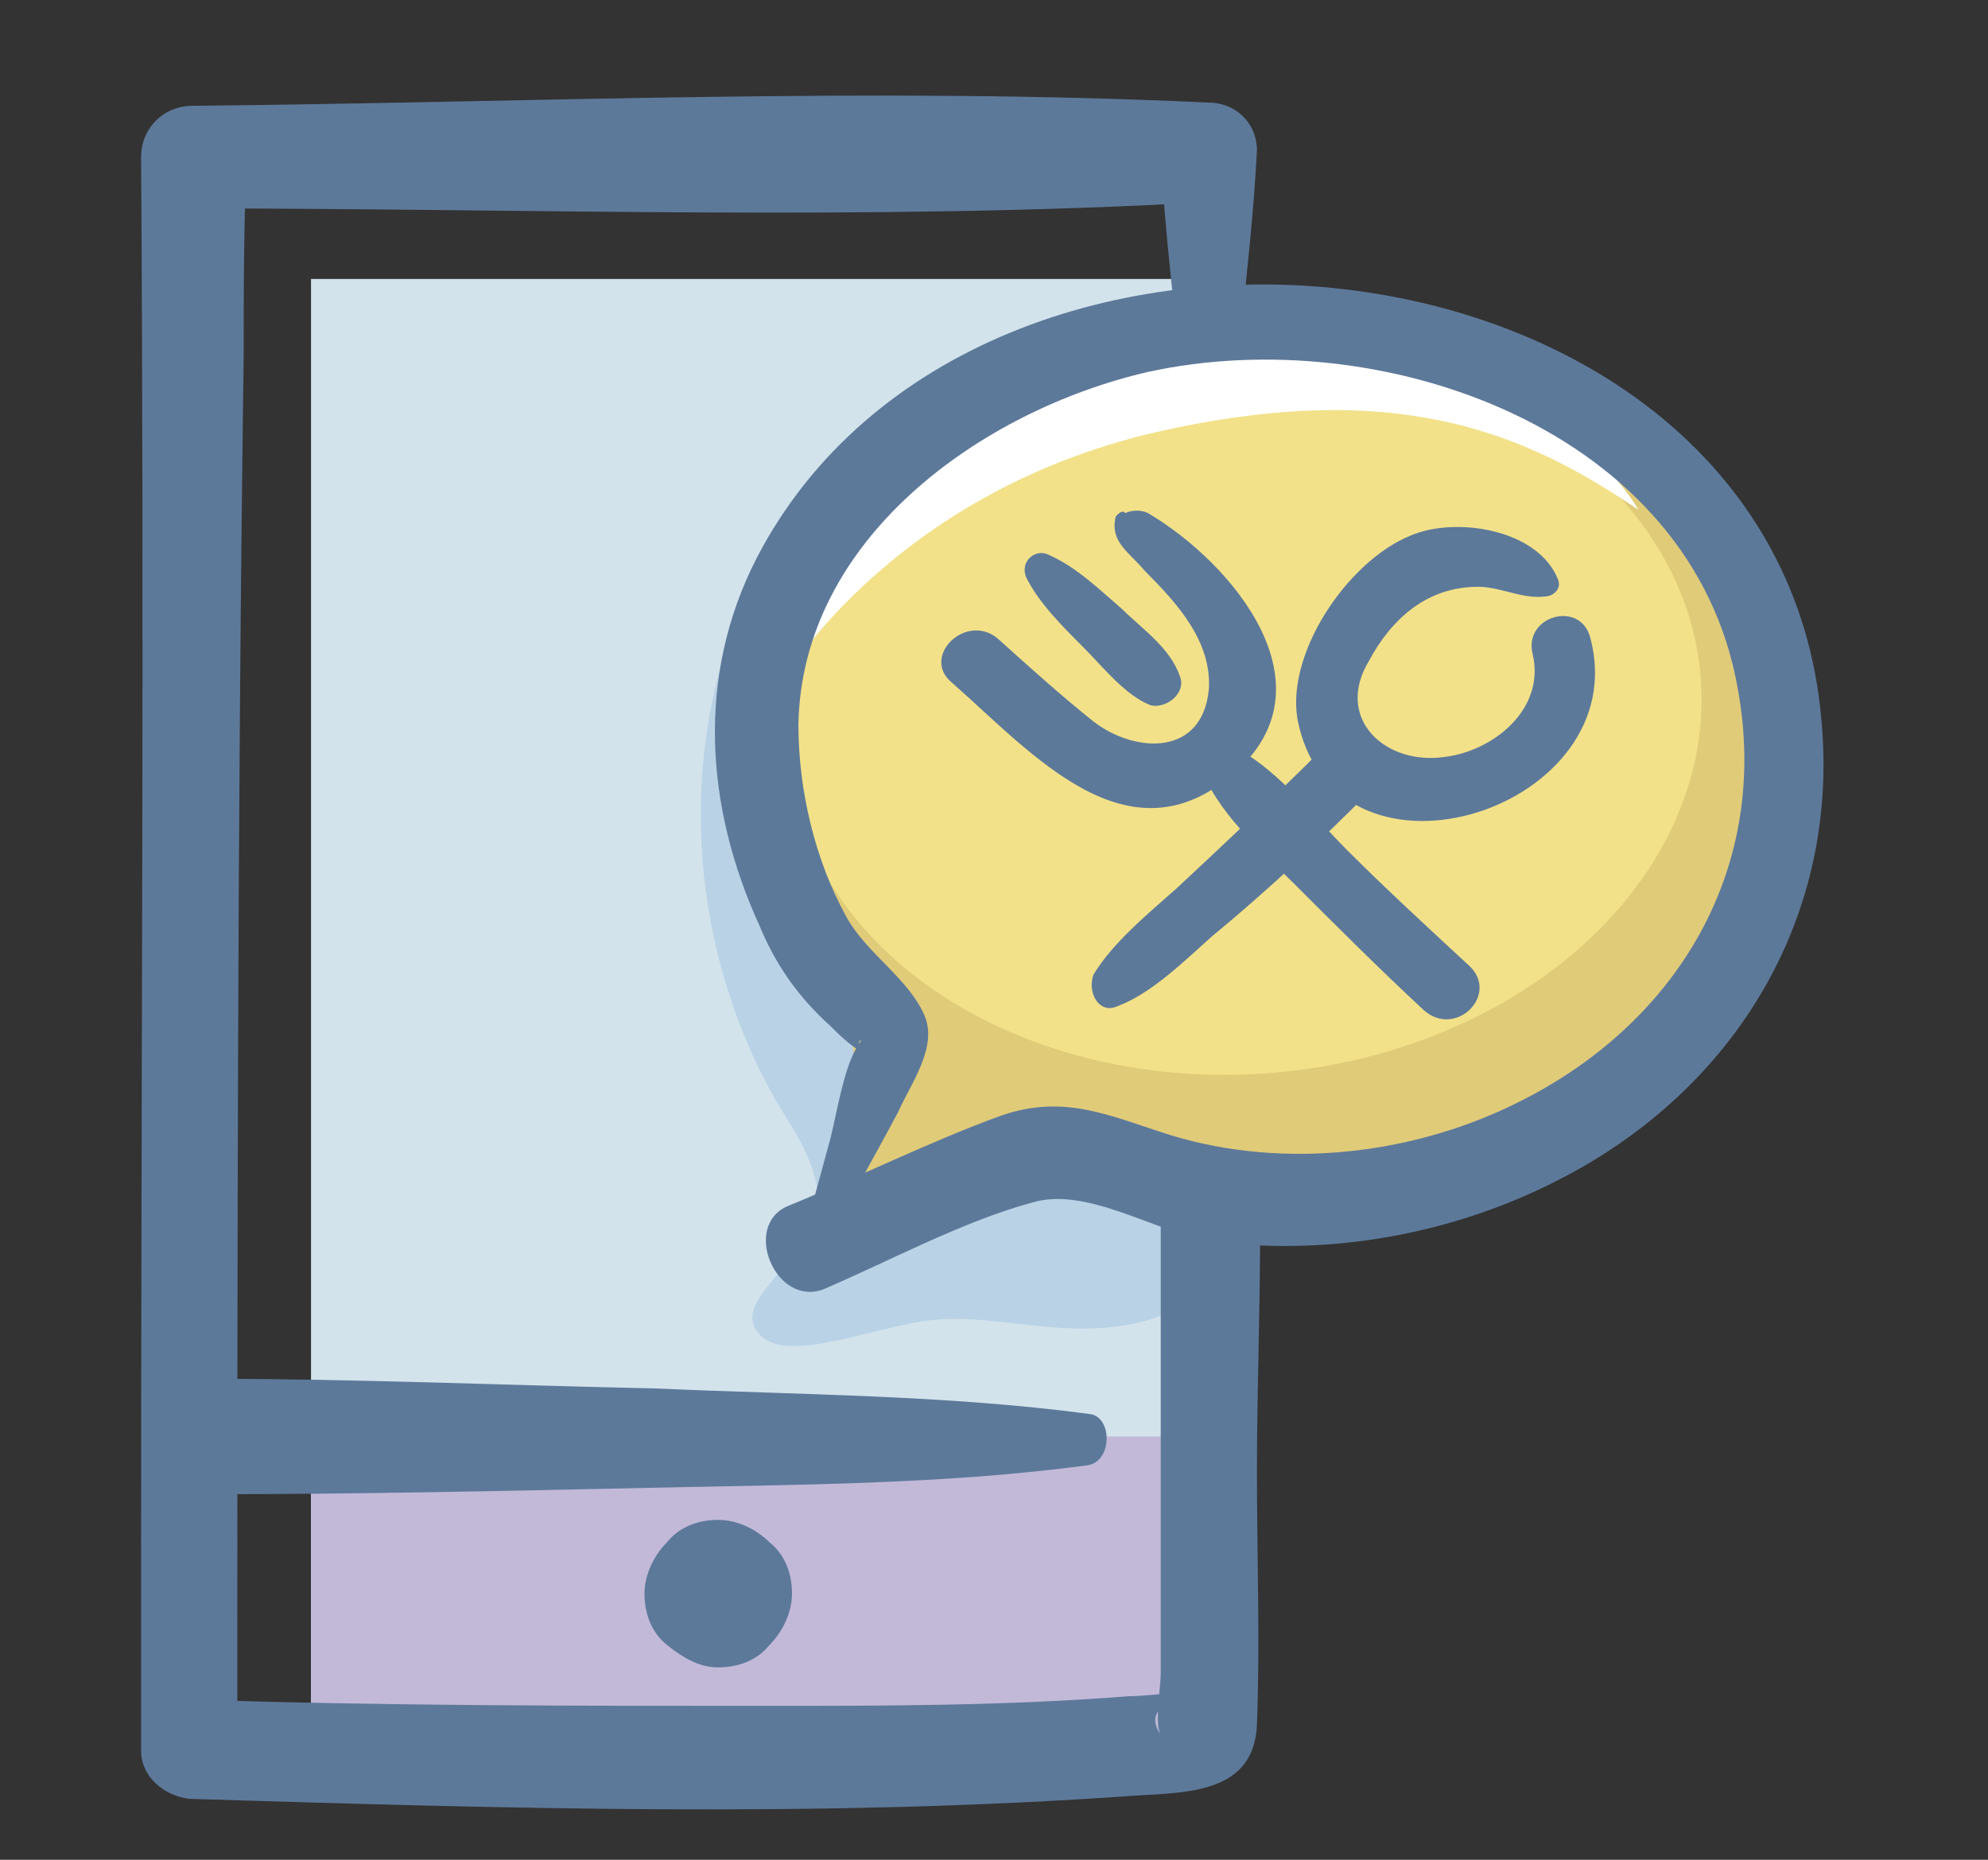
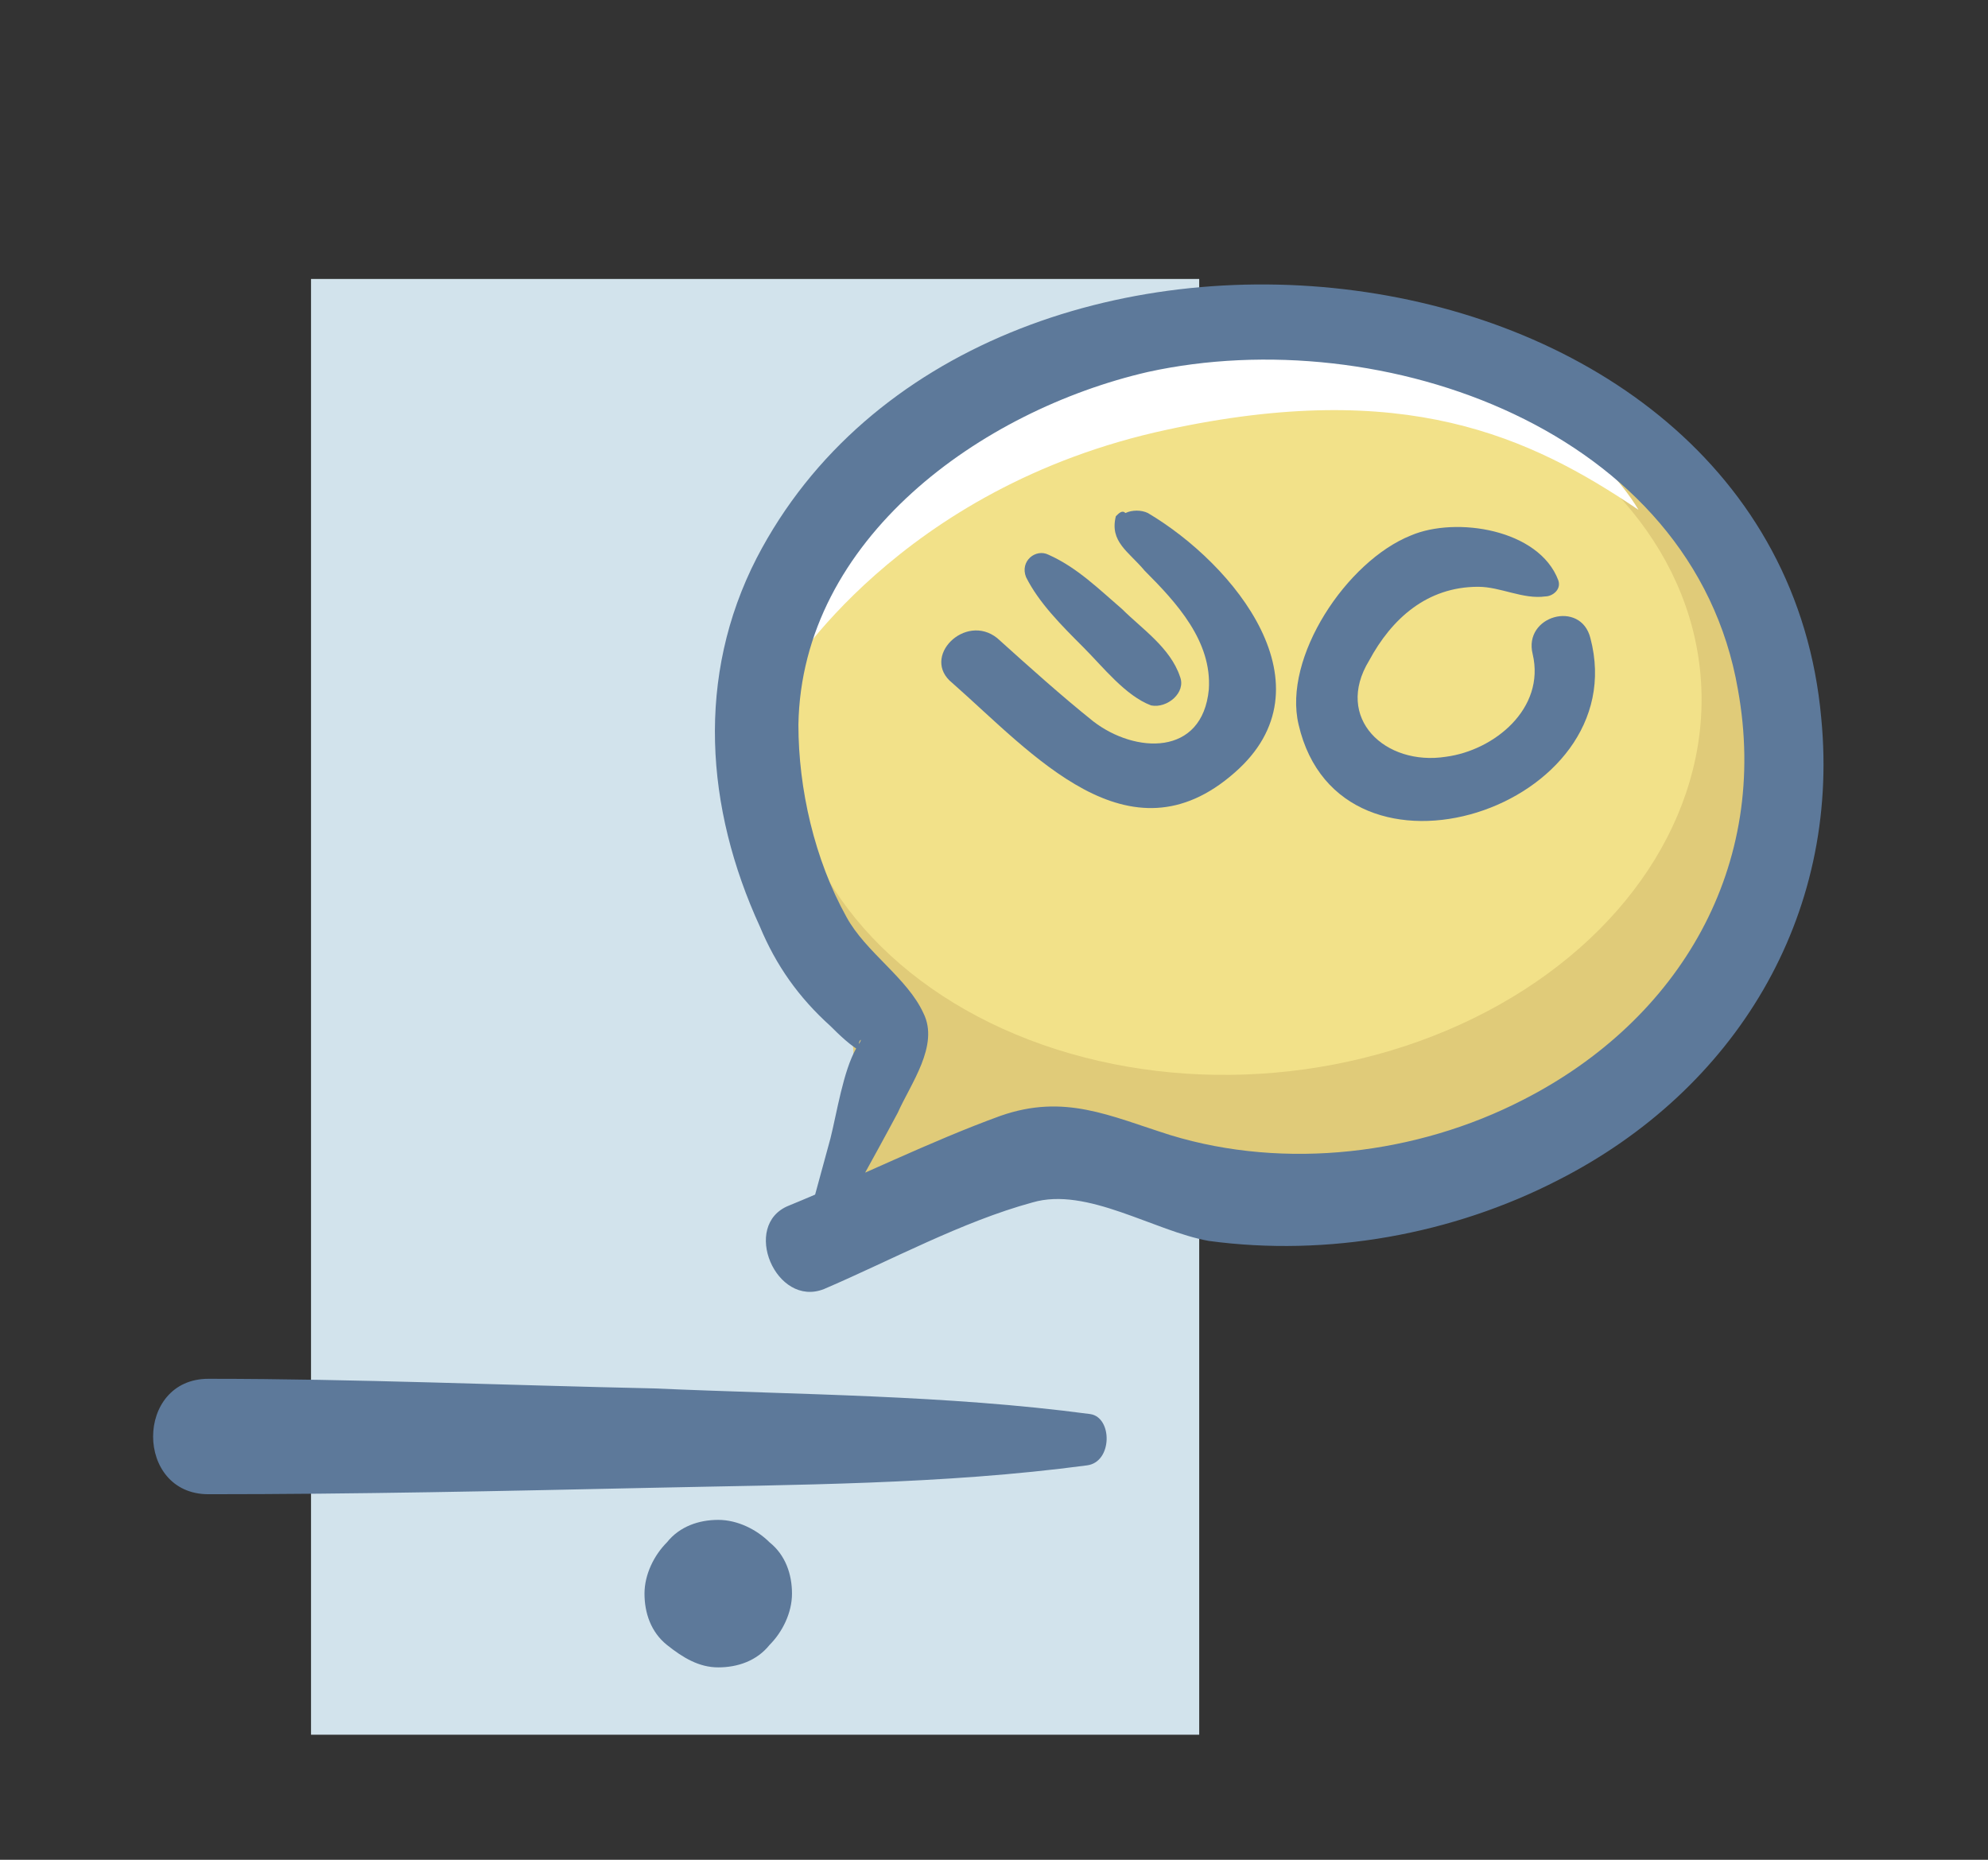
<svg xmlns="http://www.w3.org/2000/svg" id="Layer_1" x="0px" y="0px" viewBox="0 0 62 58" style="enable-background:new 0 0 62 58;" xml:space="preserve">
  <rect x="0" y="0" width="62" height="58" fill="#333333" stroke="none" />
  <style type="text/css">	.st0{fill:#D2E3EC;}	.st1{fill:#B9D2E6;}	.st2{fill:#C2B9D8;}	.st3{fill:#E0CB79;}	.st4{fill:#F2E189;}	.st5{fill:#FFFFFF;}	.st6{fill:#5D799A;}</style>
  <g>
    <rect x="9.7" y="8.7" class="st0" width="27.7" height="45.4" />
-     <path class="st1" d="M24.1,18.7c-0.1,3.7,0,7.7,2.2,10.6c0.8,1,1.8,1.9,2.8,2.7c2.7,2.1,5.5,4.2,8.9,4.8c0.7,1.2,0,3.2-1.1,3.9  c-1.2,0.7-2.6,0.8-4,0.7c-1.4-0.1-2.7-0.4-4.1-0.2c-1.9,0.3-4.5,1.4-5.2,0.3c-0.8-1.1,2.2-2.5,1.9-4.3c-0.1-1-0.7-1.9-1.2-2.7  c-2.4-4.1-3.1-9.2-1.8-13.8C22.7,19.7,23.3,19.3,24.1,18.7z" />
-     <rect x="9.7" y="44.8" class="st2" width="27.7" height="10" />
    <path class="st3" d="M38.1,10.4c-8.9,0.9-15.6,7.6-15,14.9c0.2,2.8,1.5,5.3,3.5,7.3c0.1,0.8-0.2,2.8-0.7,4.1  c-0.1,0.3,0.3,0.6,0.7,0.4c1.2-0.6,2.7-1.3,3.7-1.8c3.1,1.7,7,2.4,11.1,1.9c8.4-1,14.8-7.2,14.6-14.2C55.8,15.2,47.6,9.4,38.1,10.4  z" />
    <ellipse transform="matrix(0.996 -8.728418e-02 8.728418e-02 0.996 -1.8 3.473)" class="st4" cx="38.8" cy="22.3" rx="14.3" ry="11.2" />
    <path class="st5" d="M36.4,13.4c7.4-1.6,11.3,0.2,14.7,2.5c-1-1.7-5.6-6.7-13.8-5.6C25.4,12,23.6,20.5,24.5,21.1  C24.5,21.1,28,15.2,36.4,13.4z" />
    <g>
      <g>
        <g>
          <path class="st6" d="M25.6,39.1c0.8-1.5,1.6-2.9,2.4-4.4c0.4-0.9,1.3-2.1,0.8-3.1c-0.5-1.1-1.8-1.9-2.4-3c-1-1.8-1.5-4-1.5-6     c0.1-5.8,5.7-9.8,10.9-11c7.3-1.6,17,1.8,18.4,9.9c1,5.5-1.8,10.3-6.7,12.8c-3.3,1.7-7.4,2.2-11,1.1c-1.9-0.6-3.3-1.3-5.3-0.6     c-2.2,0.8-4.4,1.9-6.6,2.8c-1.5,0.6-0.4,3.2,1.1,2.6c2.1-0.9,4.3-2.1,6.5-2.7c1.7-0.5,3.8,0.9,5.5,1.2c3.7,0.5,7.6-0.2,10.9-1.9     c5.5-2.8,8.8-8.2,8.2-14.4C55.4,6.8,30.5,4.1,23.6,17.4c-1.9,3.7-1.6,7.8,0.1,11.5c0.5,1.2,1.2,2.2,2.2,3.1     c0.2,0.2,0.7,0.7,1,0.8c0.6,0.2-0.4-0.1,0.1-0.2c-0.5,0.1,0.1-0.5-0.3,0.1c-0.4,0.7-0.6,2-0.8,2.8c-0.3,1.1-0.6,2.2-0.9,3.3     C24.9,39.2,25.4,39.5,25.6,39.1L25.6,39.1z" />
        </g>
        <g>
          <path class="st6" d="M22.4,52c0.6,0,1.2-0.2,1.6-0.7c0.4-0.4,0.7-1,0.7-1.6c0-0.6-0.2-1.2-0.7-1.6c-0.4-0.4-1-0.7-1.6-0.7     c-0.6,0-1.2,0.2-1.6,0.7c-0.4,0.4-0.7,1-0.7,1.6c0,0.6,0.2,1.2,0.7,1.6C21.3,51.7,21.8,52,22.4,52L22.4,52z" />
-           <path class="st6" d="M38.7,10.3c0.2-1.9,0.4-3.7,0.5-5.6c0-0.9-0.7-1.5-1.5-1.5C27.2,2.7,16.5,3.2,6,3.3C5.1,3.3,4.4,4,4.4,4.9     c0.1,14.5,0,28.9,0,43.4c0,2.1,0,4.2,0,6.3c0,0.8,0.7,1.4,1.5,1.5c9.8,0.3,19.7,0.6,29.5-0.1c1.7-0.1,3.7-0.1,3.8-2.2     c0.1-2.6,0-5.3,0-7.9c0-2.5,0.1-5,0.1-7.6c0-2-3-2-3.1,0c0,4.6,0,9.3,0,13.9c0,0.4-0.2,1.6,0,1.9c-0.7-1,1-1.2,0.8-1.3     c0,0-0.4,0-0.2,0c-0.5,0-1.1,0.1-1.6,0.1c-3.8,0.3-7.6,0.3-11.4,0.3c-6,0-11.9,0-17.9-0.2c0.5,0.5,1,1,1.5,1.5     c0-14.5,0-28.9,0.2-43.4c0-2.1,0-4.2,0.1-6.3C7,5.4,6.5,5.9,6,6.5c10.5,0,21.2,0.4,31.7-0.2c-0.5-0.5-1-1-1.5-1.5     c0.1,1.9,0.3,3.7,0.5,5.6C36.8,11.6,38.6,11.6,38.7,10.3L38.7,10.3z" />
          <path class="st6" d="M34,44.1c-4.5-0.6-9.1-0.6-13.6-0.8C15.7,43.2,11.1,43,6.5,43c-2.3,0-2.3,3.6,0,3.6c4.6,0,9.2-0.1,13.8-0.2     c4.5-0.1,9.1-0.1,13.6-0.7C34.7,45.6,34.7,44.2,34,44.1L34,44.1z" />
        </g>
      </g>
      <g>
        <path class="st6" d="M48.6,18.1c-0.6-1.6-3.2-2-4.6-1.4c-2,0.8-4,3.8-3.5,5.9c1.3,5.6,10.5,2.6,9.1-2.7c-0.3-1.2-2.1-0.7-1.8,0.5    c0.4,1.7-1.2,3-2.7,3.2c-1.9,0.3-3.5-1.2-2.4-3c0.7-1.3,1.8-2.3,3.4-2.3c0.7,0,1.4,0.4,2.1,0.3C48.4,18.6,48.7,18.4,48.6,18.1    L48.6,18.1z" />
-         <path class="st6" d="M34.8,31.4c1.1-0.4,2.1-1.4,3-2.2c1.7-1.4,3.3-2.9,4.9-4.5c0.9-0.9-0.5-2.2-1.4-1.4c-1.5,1.5-3.1,3-4.6,4.4    c-0.9,0.8-2,1.7-2.6,2.7C33.9,31,34.3,31.6,34.8,31.4L34.8,31.4z" />
        <path class="st6" d="M34.8,16.1c-0.2,0.8,0.4,1.1,0.9,1.7c1,1,2.1,2.2,2,3.7c-0.2,2.1-2.3,2-3.6,1c-1-0.8-2-1.7-3-2.6    c-1-0.8-2.4,0.6-1.4,1.4c2.5,2.2,5.5,5.7,8.8,2.8c3.1-2.7,0-6.5-2.7-8.1c-0.2-0.1-0.5-0.1-0.7,0C35,15.9,34.9,16,34.8,16.1    L34.8,16.1z" />
        <path class="st6" d="M32,18c0.4,0.8,1.1,1.5,1.8,2.2c0.6,0.6,1.3,1.5,2.1,1.8c0.5,0.1,1.1-0.4,0.9-0.9c-0.3-0.9-1.2-1.5-1.8-2.1    c-0.7-0.6-1.4-1.3-2.3-1.7C32.3,17.1,31.8,17.5,32,18L32,18z" />
-         <path class="st6" d="M37.4,23.8c0.5,1.5,1.9,2.7,3,3.8c1.3,1.3,2.6,2.6,4,3.9c1,0.9,2.4-0.5,1.4-1.4c-1.3-1.2-2.6-2.4-3.8-3.6    c-1.1-1.1-2.2-2.6-3.7-3.3C37.8,23,37.2,23.3,37.4,23.8L37.4,23.8z" />
      </g>
    </g>
  </g>
  <g />
  <g />
  <g />
  <g />
  <g />
  <g />
  <g />
  <g />
  <g />
  <g />
  <g />
  <g />
  <g />
  <g />
  <g />
</svg>